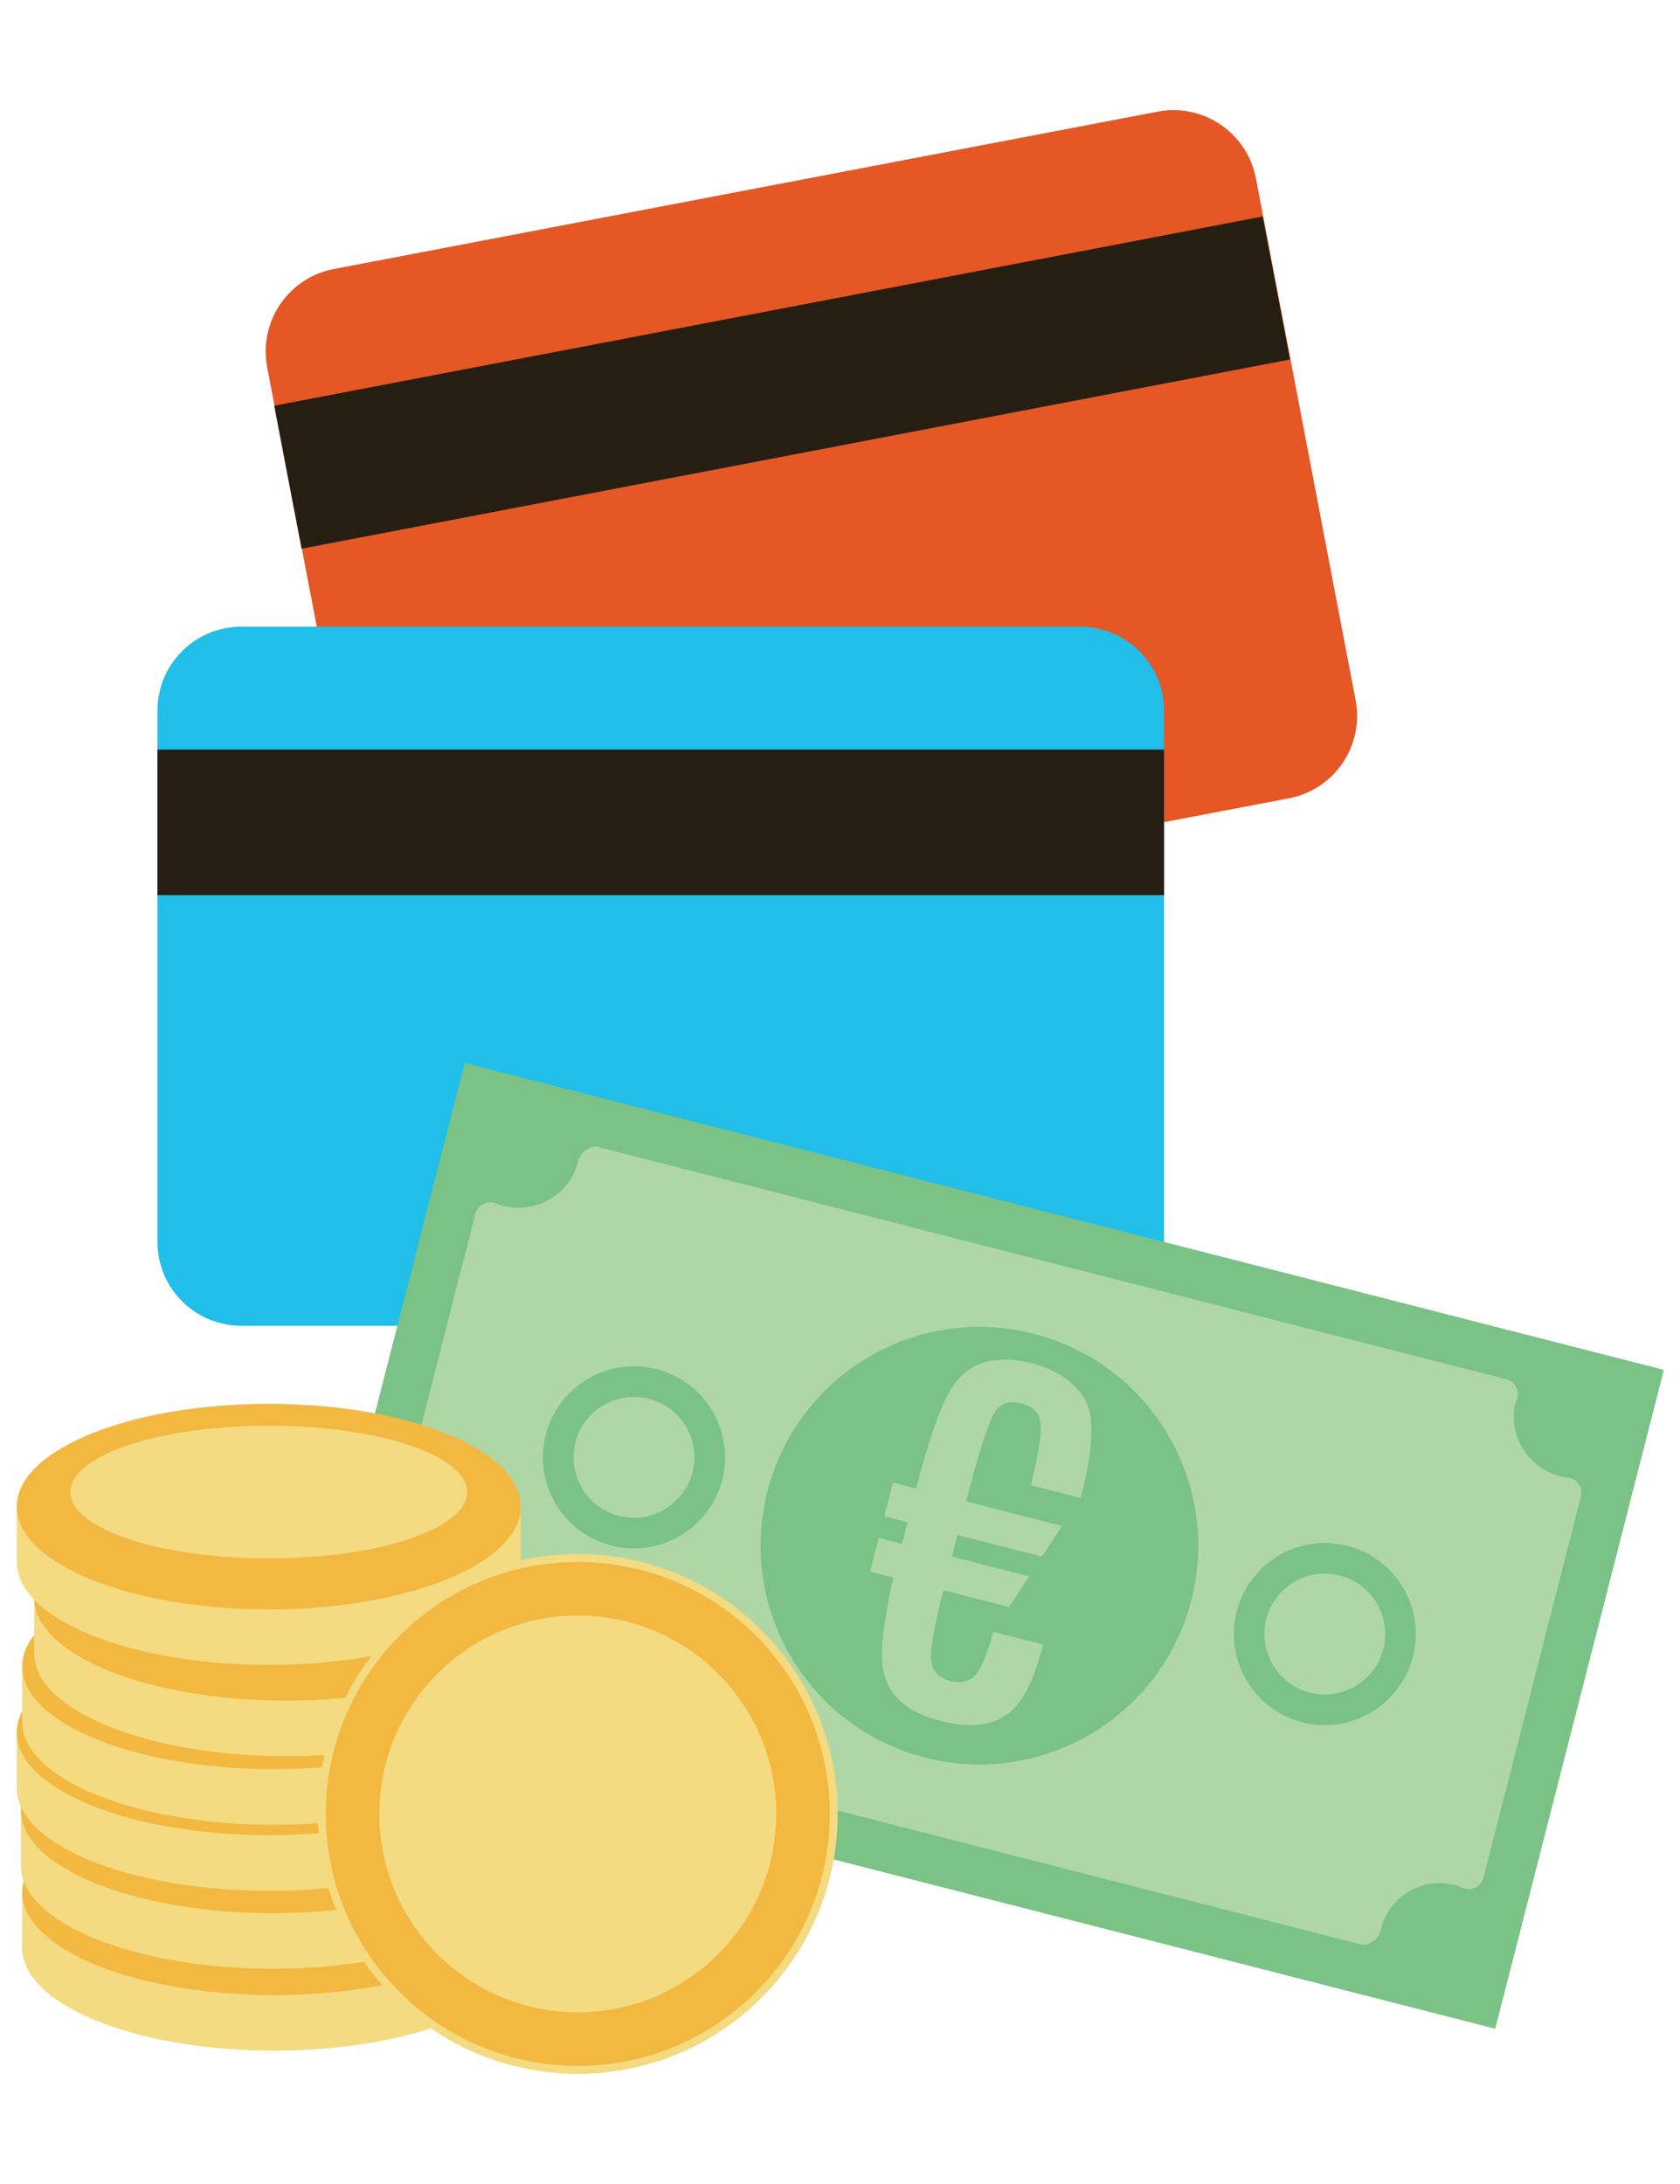
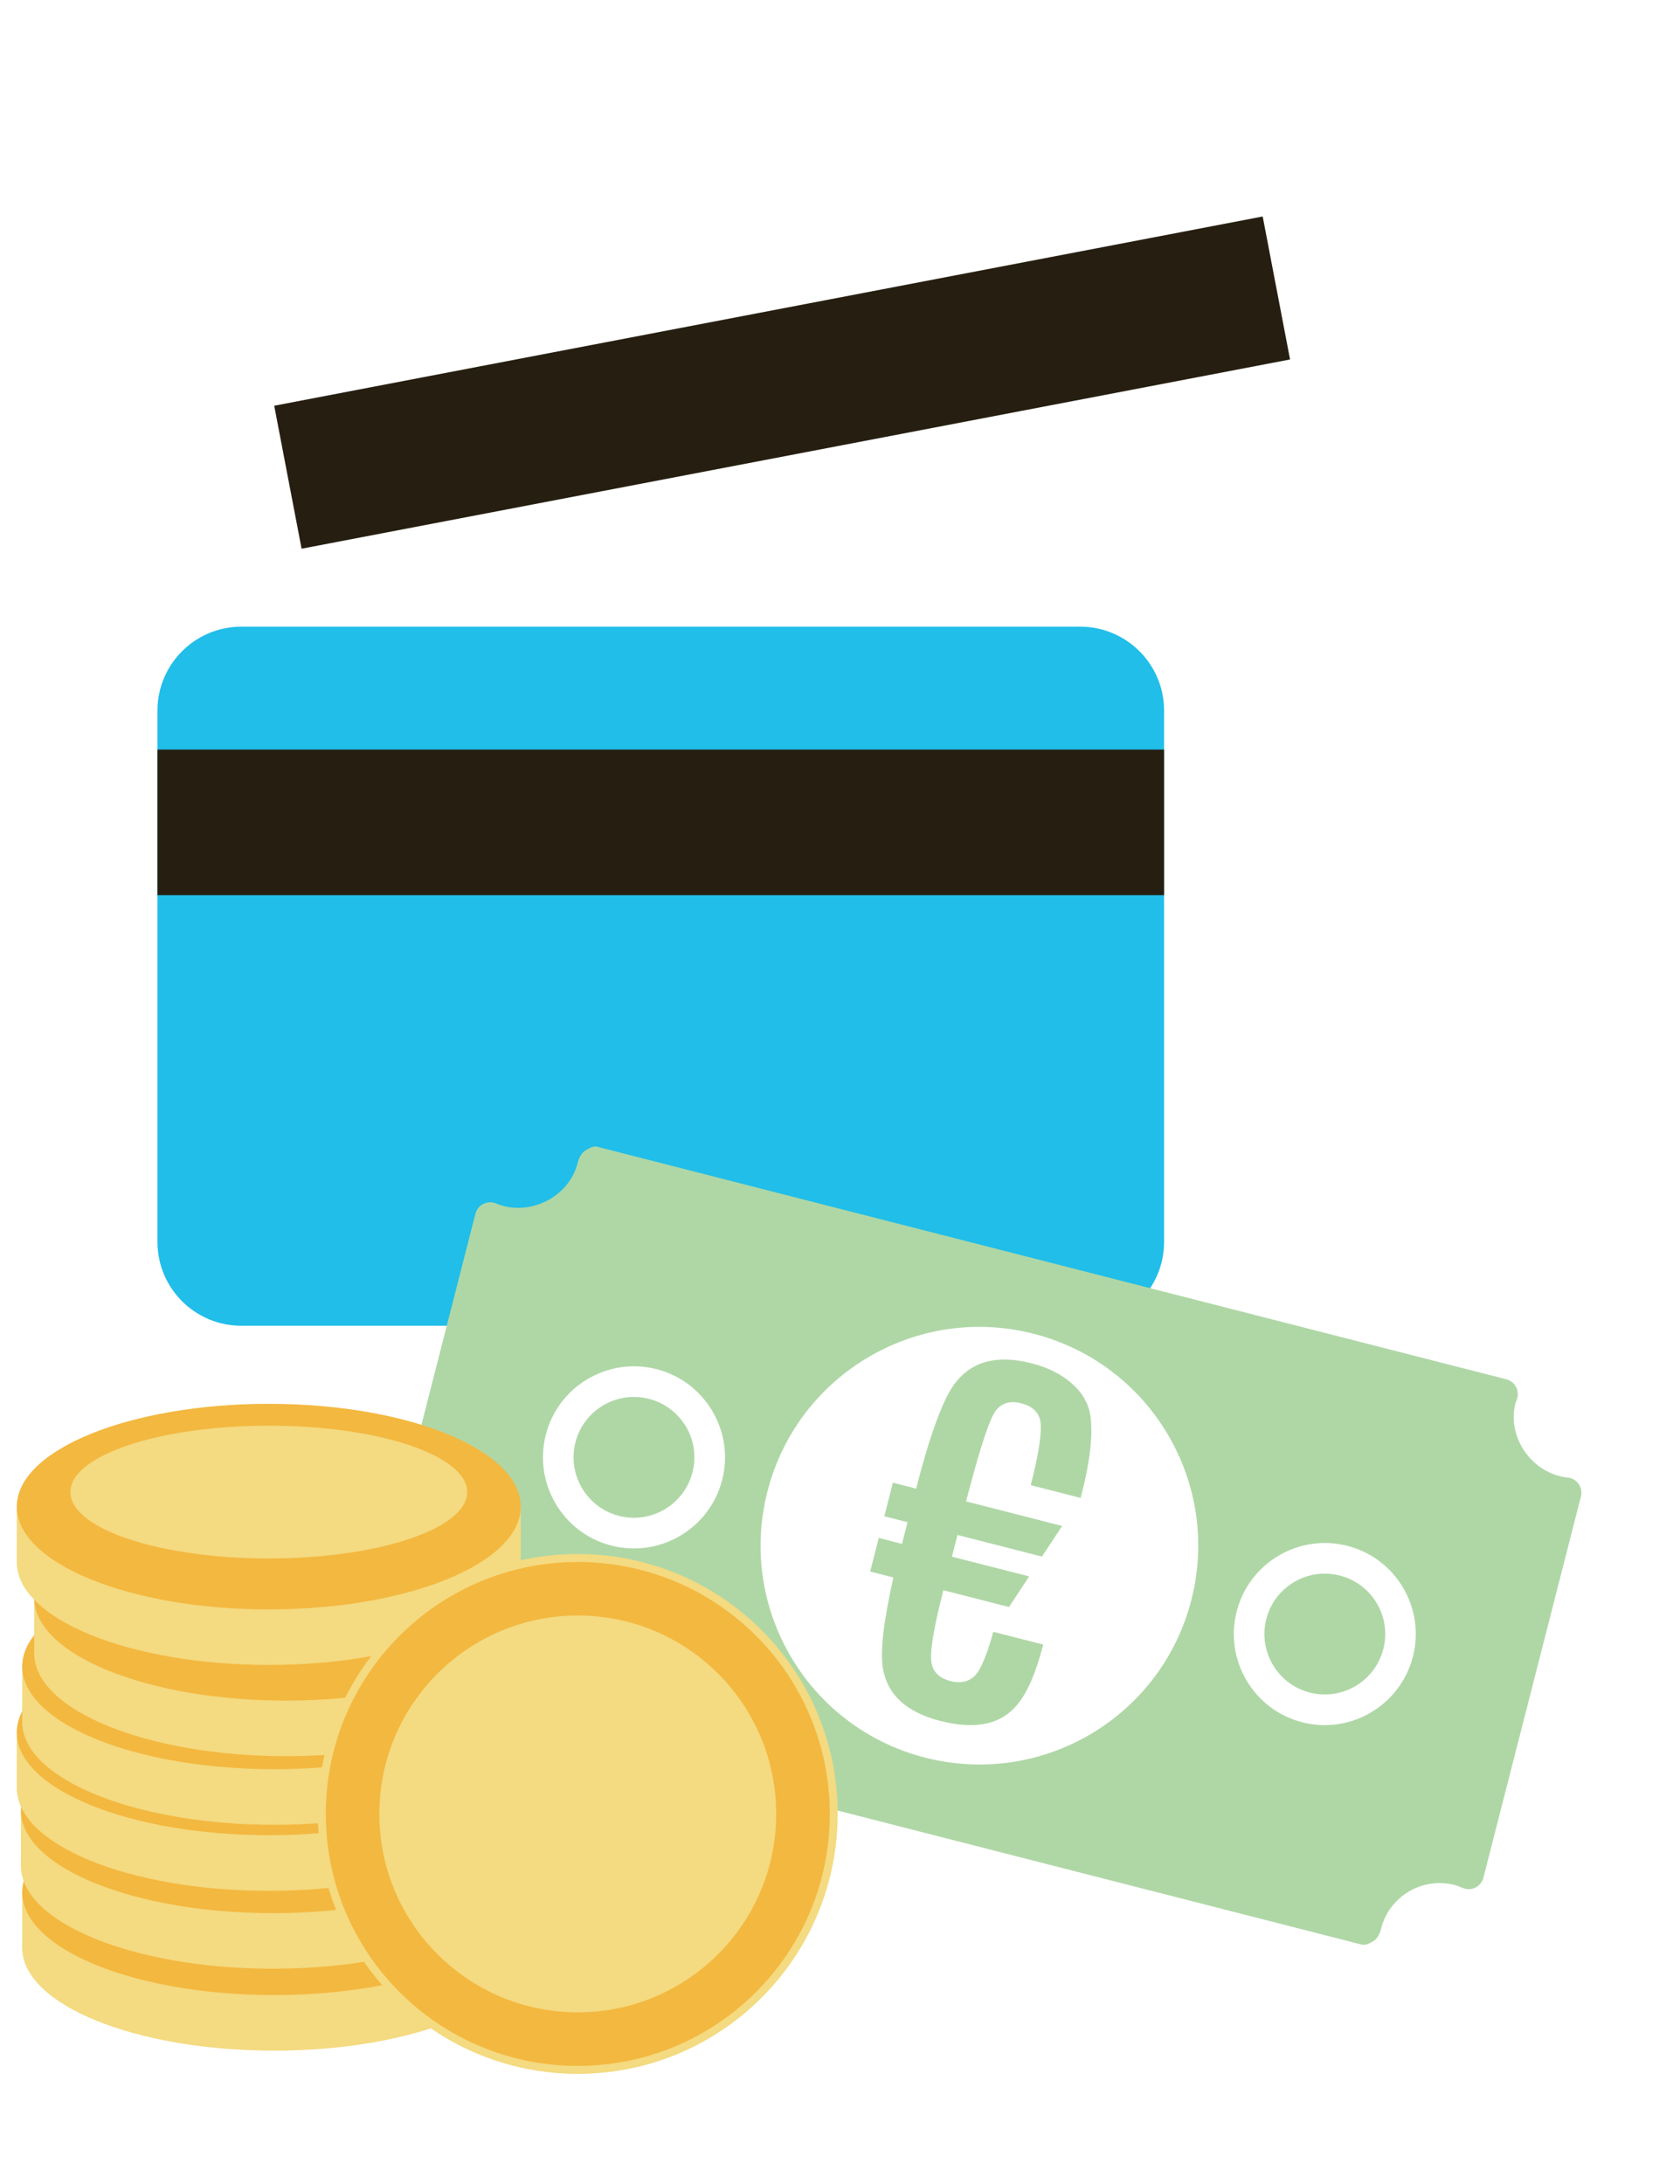
<svg xmlns="http://www.w3.org/2000/svg" xmlns:xlink="http://www.w3.org/1999/xlink" version="1.1" id="Ebene_1" x="0px" y="0px" width="100px" height="130px" viewBox="0 0 100 130" enable-background="new 0 0 100 130" xml:space="preserve">
  <g display="none">
    <g display="inline">
      <path fill="#C2D64C" d="M15.473,62.762C20.73,75.08,25.985,87.395,31.242,99.713c30.619,9.646,36.638-38.35,67.258-28.701    c-5.258-12.32-10.514-24.634-15.77-36.953C52.111,24.412,46.093,72.408,15.473,62.762z" />
      <g>
        <path fill="#A1B400" d="M58.377,71.832c-1.191,1.248-2.482,1.908-3.486,2.174c0.189,1.062,0.377,2.127,0.566,3.186     c0.911-0.229,2.293-1.032,3.555-2.25c0.303,0.711,0.605,1.42,0.908,2.132c0.607-0.634,1.211-1.269,1.816-1.902     c-0.328-0.771-0.657-1.543-0.986-2.312c1.932-2.64,2.359-5.486,1.507-7.484c-0.87-2.041-2.278-2.423-4.87-1.085     c-1.875,0.954-2.729,1.133-3.035,0.413c-0.271-0.628-0.162-1.684,1.032-2.935c1.319-1.38,2.411-1.754,2.987-1.959     c-0.176-1.035-0.352-2.068-0.527-3.104c-0.802,0.301-1.777,0.814-3.007,2.032c-0.282-0.658-0.563-1.317-0.845-1.976     c-0.602,0.629-1.201,1.255-1.803,1.884c0.305,0.711,0.607,1.424,0.912,2.135c-1.775,2.503-2.27,5.202-1.416,7.198     c0.932,2.185,2.771,1.955,5.078,0.699c1.613-0.877,2.438-0.955,2.801-0.1C59.939,69.453,59.439,70.721,58.377,71.832z" />
        <path fill="#A1B400" d="M75.395,56.356c1.805-0.784,2.756-2.627,1.983-4.442c-0.774-1.808-2.983-2.907-4.788-2.126     c-1.808,0.775-2.557,3.109-1.785,4.915C71.582,56.519,73.583,57.131,75.395,56.356z" />
        <path fill="#A1B400" d="M41.373,83.988c1.812-0.775,2.557-3.109,1.785-4.916c-0.776-1.816-2.774-2.428-4.587-1.652     c-1.806,0.783-2.76,2.625-1.987,4.438C37.359,83.666,39.568,84.77,41.373,83.988z" />
        <path fill="#A1B400" d="M33.078,93.816c2.216,0.065,4.935,1.481,5.754,3.406c0.004,0.004,0.078,0.239,0.081,0.247     c0.079,0.226,0.269,0.445,0.521,0.599c0.251,0.149,0.543,0.223,0.798,0.197c19.254-1.972,27.784-29.076,47.036-31.052     c0.258-0.024,0.406-0.252,0.518-0.434c0.109-0.185,0.044-0.521-0.074-0.749c-0.768-1.806,0.282-3.432,2.531-3.173     c0.152,0.016,0.306,0.05,0.624,0.124c0.317,0.074,0.581,0.048,0.745-0.072c0.158-0.116,0.193-0.321,0.089-0.56     c-3.04-7.127-6.082-14.253-9.125-21.378c-0.103-0.242-0.331-0.499-0.634-0.695c-0.305-0.199-0.647-0.322-0.924-0.32     c-2.279-0.068-5.054-1.448-5.889-3.406c-0.314,0-0.627,0.006-0.938,0.022c0.283-0.093,0.576-0.178,0.869-0.256     c-0.08-0.231-0.271-0.454-0.521-0.61c-0.253-0.156-0.547-0.231-0.81-0.206c-19.25,1.974-27.778,29.082-47.032,31.051     c-0.254,0.027-0.4,0.265-0.51,0.439c-0.11,0.176-0.045,0.524,0.063,0.752c0.841,1.969-0.642,3.67-3.127,3.049     c-0.314-0.08-0.593-0.058-0.762,0.062c-0.169,0.117-0.201,0.32-0.098,0.562c3.04,7.127,6.082,14.252,9.124,21.377     c0.102,0.24,0.403,0.502,0.697,0.695C32.392,93.688,32.794,93.811,33.078,93.816z M71.881,48.125     c2.715-1.19,6.135,0.687,7.299,3.41c1.161,2.732-0.359,5.296-3.076,6.483c-2.726,1.17-5.674,0.404-6.844-2.337     C68.102,52.969,69.154,49.294,71.881,48.125z M51.908,55.003c5.304-5.771,12.23-4.285,15.062,2.35     c2.772,6.5,0.389,15.659-4.918,21.426c-5.297,5.764-12.221,4.283-15.056-2.363C44.228,69.926,46.607,60.766,51.908,55.003z      M37.86,75.756c2.73-1.17,5.678-0.408,6.847,2.332c1.157,2.713,0.105,6.393-2.623,7.562c-2.715,1.188-6.139-0.695-7.301-3.416     C33.618,79.506,35.145,76.943,37.86,75.756z" />
      </g>
      <g>
        <g>
          <defs>
            <path id="SVGID_1_" d="M15.473,62.762C20.73,75.08,25.985,87.395,31.242,99.713c30.619,9.646,36.638-38.35,67.258-28.701       c-5.258-12.32-10.514-24.634-15.77-36.953C52.111,24.412,46.093,72.408,15.473,62.762z" />
          </defs>
          <clipPath id="SVGID_2_">
            <use xlink:href="#SVGID_1_" overflow="visible" />
          </clipPath>
          <path clip-path="url(#SVGID_2_)" fill="#A1B400" d="M11.843,67.512C15.956,80.258,20.066,93,24.178,105.746      c29.611,12.396,39.982-34.85,69.593-22.449c-4.112-12.746-8.223-25.49-12.334-38.234C51.827,32.662,41.456,79.91,11.843,67.512z      " />
        </g>
      </g>
    </g>
    <g display="inline">
      <path fill="#C2D64C" d="M10.416,66.091c2.45,13.167,4.899,26.329,7.348,39.495c27.785,16.082,44.107-29.453,71.892-13.373    c-2.45-13.166-4.897-26.329-7.348-39.496C54.523,36.635,38.201,82.172,10.416,66.091z" />
      <g>
-         <path fill="#A1B400" d="M50.316,84.283c-1.436,0.955-2.838,1.318-3.876,1.363c-0.044,1.076-0.095,2.153-0.141,3.229     c0.94-0.026,2.464-0.512,3.958-1.424c0.142,0.76,0.283,1.518,0.425,2.278c0.73-0.485,1.457-0.973,2.188-1.461     c-0.154-0.821-0.307-1.647-0.462-2.473c2.461-2.156,3.497-4.84,3.101-6.977c-0.404-2.18-1.695-2.861-4.517-2.117     c-2.039,0.521-2.909,0.512-3.053-0.26c-0.128-0.672,0.21-1.676,1.646-2.639c1.588-1.062,2.734-1.188,3.344-1.263     c0.053-1.047,0.104-2.097,0.158-3.144c-0.848,0.117-1.91,0.404-3.377,1.328c-0.131-0.705-0.261-1.408-0.393-2.11     c-0.725,0.479-1.446,0.963-2.169,1.442c0.14,0.762,0.282,1.521,0.424,2.283c-2.278,2.057-3.347,4.584-2.948,6.719     c0.434,2.332,2.279,2.513,4.804,1.789c1.766-0.508,2.586-0.404,2.756,0.51C52.359,82.299,51.596,83.43,50.316,84.283z" />
        <path fill="#A1B400" d="M70.293,72.881c1.934-0.371,3.264-1.963,2.904-3.904c-0.362-1.934-2.277-3.487-4.209-3.115     c-1.936,0.363-3.174,2.478-2.814,4.408C66.538,72.209,68.359,73.242,70.293,72.881z" />
        <path fill="#A1B400" d="M31.075,92.443c1.936-0.361,3.171-2.479,2.812-4.408c-0.361-1.941-2.179-2.975-4.118-2.611     c-1.932,0.371-3.264,1.959-2.903,3.896C27.225,91.258,29.143,92.814,31.075,92.443z" />
        <path fill="#A1B400" d="M20.838,100.23c2.147,0.549,4.494,2.522,4.875,4.578c0.002,0.006,0.023,0.252,0.026,0.26     c0.028,0.238,0.165,0.492,0.377,0.695c0.211,0.202,0.481,0.338,0.736,0.366c19.22,2.271,33.445-22.332,52.666-20.067     c0.26,0.03,0.453-0.156,0.6-0.31c0.146-0.155,0.156-0.5,0.091-0.748c-0.354-1.93,1.021-3.289,3.161-2.547     c0.146,0.049,0.285,0.115,0.581,0.258c0.296,0.144,0.559,0.173,0.743,0.091c0.183-0.076,0.261-0.271,0.209-0.527     c-1.418-7.615-2.834-15.232-4.25-22.85c-0.049-0.258-0.217-0.559-0.471-0.816c-0.254-0.26-0.562-0.456-0.83-0.514     c-2.211-0.563-4.619-2.513-5.006-4.607c-0.308-0.068-0.615-0.128-0.922-0.181c0.301-0.027,0.602-0.049,0.904-0.061     c-0.025-0.243-0.165-0.502-0.374-0.708c-0.213-0.208-0.483-0.346-0.743-0.377c-19.22-2.264-33.444,22.336-52.665,20.069     c-0.253-0.031-0.448,0.17-0.594,0.317c-0.147,0.146-0.158,0.503-0.101,0.746c0.391,2.104-1.425,3.441-3.717,2.295     c-0.288-0.146-0.566-0.186-0.757-0.104c-0.189,0.078-0.265,0.27-0.215,0.529c1.415,7.616,2.833,15.233,4.249,22.85     c0.046,0.256,0.286,0.578,0.531,0.832C20.197,99.957,20.562,100.164,20.838,100.23z M68.656,64.083     c2.91-0.57,5.838,2.008,6.38,4.917c0.541,2.92-1.503,5.09-4.413,5.66c-2.912,0.549-5.625-0.842-6.168-3.773     C63.913,67.988,65.743,64.63,68.656,64.083z M47.665,66.449c6.435-4.478,12.871-1.52,14.188,5.572     c1.293,6.944-3.026,15.362-9.461,19.842c-6.426,4.471-12.86,1.518-14.182-5.584C36.92,79.342,41.238,70.92,47.665,66.449z      M29.438,83.645c2.921-0.549,5.63,0.838,6.174,3.767c0.54,2.901-1.287,6.266-4.206,6.812c-2.906,0.568-5.84-2.014-6.381-4.924     C24.48,86.383,26.529,84.215,29.438,83.645z" />
      </g>
      <g>
        <g>
          <defs>
            <path id="SVGID_3_" d="M10.416,66.091c2.45,13.167,4.899,26.329,7.348,39.495c27.785,16.082,44.107-29.453,71.892-13.373       c-2.45-13.166-4.897-26.329-7.348-39.496C54.523,36.635,38.201,82.172,10.416,66.091z" />
          </defs>
          <clipPath id="SVGID_4_">
            <use xlink:href="#SVGID_3_" overflow="visible" />
          </clipPath>
          <path clip-path="url(#SVGID_4_)" fill="#A1B400" d="M5.84,69.938c1.238,13.334,2.476,26.666,3.714,40.002      c26.203,18.545,46.61-25.312,72.812-6.764c-1.238-13.336-2.478-26.668-3.716-40.001C52.448,44.625,32.042,88.482,5.84,69.938z" />
        </g>
      </g>
    </g>
    <g display="inline">
      <path fill="#C2D64C" d="M2.384,70.795c0,13.393,0,26.781,0,40.174c24.376,20.889,48.751-20.893,73.126,0    c0-13.393,0-26.781,0-40.174C51.135,49.903,26.76,91.686,2.384,70.795z" />
      <g>
        <path fill="#A1B400" d="M60.009,88.42c1.97-0.012,3.567-1.332,3.569-3.307c-0.002-1.967-1.602-3.844-3.569-3.834     c-1.967,0.006-3.571,1.854-3.571,3.818C56.439,87.074,58.041,88.424,60.009,88.42z" />
        <path fill="#A1B400" d="M17.875,100.482c1.97-0.002,3.571-1.857,3.571-3.82c-0.001-1.977-1.599-3.322-3.571-3.322     c-1.968,0.014-3.569,1.33-3.569,3.303C14.308,98.609,15.907,100.492,17.875,100.482z" />
        <path fill="#A1B400" d="M6.386,106.266c2.012,0.933,3.956,3.301,3.956,5.394c0,0.006-0.022,0.252-0.022,0.26     c-0.016,0.238,0.075,0.515,0.244,0.752c0.172,0.24,0.411,0.42,0.657,0.496c18.481,5.746,36.967-15.838,55.447-10.097     c0.25,0.076,0.475-0.071,0.646-0.196c0.17-0.125,0.244-0.463,0.226-0.719c0.003-1.964,1.604-3.048,3.573-1.925     c0.134,0.074,0.262,0.164,0.523,0.359c0.266,0.191,0.52,0.271,0.715,0.223c0.192-0.043,0.306-0.219,0.303-0.479     c0-7.748,0-15.496,0-23.242c0-0.264-0.111-0.59-0.312-0.889c-0.202-0.303-0.471-0.551-0.725-0.656     c-2.071-0.959-4.08-3.316-4.079-5.445c-0.289-0.125-0.58-0.24-0.872-0.348c0.299,0.027,0.601,0.062,0.901,0.105     c0.018-0.242-0.071-0.523-0.238-0.765c-0.173-0.243-0.413-0.428-0.663-0.508c-18.48-5.742-36.966,15.847-55.447,10.101     c-0.245-0.076-0.473,0.084-0.642,0.203c-0.171,0.12-0.246,0.467-0.237,0.717c0,2.141-2.029,3.123-4.073,1.576     c-0.256-0.195-0.522-0.283-0.725-0.242c-0.199,0.041-0.31,0.217-0.31,0.479c0,7.748,0,15.496,0,23.242     c0,0.262,0.175,0.621,0.369,0.914C5.807,105.877,6.127,106.148,6.386,106.266z M60.009,79.471     c2.966-0.029,5.374,3.041,5.374,6.004c-0.004,2.969-2.408,4.728-5.374,4.754c-2.964,0.008-5.377-1.854-5.376-4.836     C54.632,82.445,57.045,79.479,60.009,79.471z M38.939,77.959c7.145-3.227,12.933,0.859,12.932,8.074     c0,7.064-5.787,14.551-12.932,17.777c-7.135,3.219-12.922-0.859-12.922-8.084C26.018,88.67,31.803,81.178,38.939,77.959z      M17.875,91.531c2.97-0.004,5.38,1.854,5.38,4.834c0,2.949-2.411,5.922-5.38,5.924c-2.963,0.029-5.375-3.047-5.375-6.006     C12.5,93.316,14.909,91.559,17.875,91.531z" />
      </g>
    </g>
  </g>
  <g>
    <g>
-       <path fill="#E55725" d="M80.691,41.676c0.518,2.712-1.258,5.325-3.969,5.843l-49.045,9.369c-2.707,0.517-5.321-1.258-5.839-3.969    l-5.934-31.061c-0.517-2.706,1.258-5.327,3.964-5.844l49.045-9.369c2.713-0.519,5.326,1.265,5.844,3.97L80.691,41.676z" />
      <rect x="42.246" y="-7.187" transform="matrix(-0.188 -0.982 0.982 -0.188 32.951 72.796)" fill="#261F11" width="8.667" height="59.917" />
    </g>
    <g>
      <path fill="#20BEE8" d="M69.291,73.92c0,2.761-2.234,4.994-4.996,4.994H14.363c-2.755,0-4.991-2.233-4.991-4.994V42.298    c0-2.755,2.235-4.996,4.991-4.996h49.932c2.762,0,4.996,2.241,4.996,4.996V73.92z" />
      <rect x="9.373" y="44.618" fill="#261F11" width="59.918" height="8.666" />
    </g>
    <g>
      <g>
-         <rect x="38.064" y="55.174" transform="matrix(0.248 -0.969 0.969 0.248 -45.283 125.691)" fill="#7AC286" width="40.474" height="73.666" />
        <g>
          <path fill="#AFD7A6" d="M77.967,100.749c1.922,0.491,3.883-0.672,4.375-2.597c0.492-1.923-0.672-3.879-2.594-4.371      c-1.92-0.49-3.883,0.667-4.373,2.589C74.883,98.295,76.047,100.258,77.967,100.749z" />
          <path fill="#AFD7A6" d="M36.844,90.231c1.925,0.492,3.883-0.672,4.375-2.597c0.492-1.922-0.669-3.878-2.593-4.37      c-1.919-0.491-3.882,0.666-4.374,2.589C33.76,87.777,34.925,89.741,36.844,90.231z" />
          <path fill="#AFD7A6" d="M23.403,96.075c2.033,0.233,3.504,2.389,2.982,4.428c-0.002,0.006-0.09,0.249-0.092,0.257      c-0.072,0.235-0.048,0.494,0.074,0.711c0.123,0.219,0.329,0.376,0.569,0.438l54.12,13.842c0.244,0.062,0.518-0.098,0.73-0.232      c0.215-0.14,0.375-0.477,0.422-0.725c0.49-1.923,2.455-3.084,4.377-2.592c0.131,0.033,0.248,0.083,0.5,0.184      c0.246,0.1,0.518,0.084,0.75-0.037c0.232-0.118,0.4-0.33,0.465-0.585l5.803-22.686c0.064-0.256,0.016-0.528-0.135-0.746      c-0.154-0.215-0.396-0.363-0.656-0.382c-2.094-0.225-3.635-2.362-3.104-4.44l0.092-0.24c0.08-0.238,0.055-0.501-0.064-0.723      c-0.123-0.221-0.33-0.385-0.574-0.447L35.543,68.257c-0.24-0.062-0.517,0.112-0.729,0.245c-0.209,0.13-0.377,0.479-0.429,0.721      c-0.534,2.088-2.933,3.216-4.854,2.414c-0.234-0.108-0.519-0.095-0.755,0.021c-0.24,0.117-0.412,0.334-0.478,0.589      l-5.802,22.687c-0.065,0.255,0.047,0.533,0.194,0.749C22.843,95.9,23.143,96.045,23.403,96.075z M80.199,92.015      c2.896,0.74,4.645,3.695,3.904,6.588c-0.74,2.896-3.695,4.655-6.59,3.914c-2.891-0.739-4.643-3.7-3.9-6.597      C74.352,93.026,77.309,91.274,80.199,92.015z M61.52,79.389c6.977,1.784,11.176,8.878,9.395,15.841      c-1.783,6.975-8.871,11.174-15.848,9.39c-6.963-1.781-11.168-8.868-9.385-15.843C47.462,81.812,54.557,77.607,61.52,79.389z       M39.079,81.497c2.898,0.741,4.648,3.697,3.908,6.59c-0.74,2.896-3.696,4.654-6.595,3.913c-2.895-0.74-4.644-3.702-3.903-6.598      C33.229,82.509,36.184,80.757,39.079,81.497z" />
        </g>
      </g>
      <g>
        <path fill="#AFD7A6" d="M52.561,99.354c-0.182-1.002,0.023-2.821,0.617-5.456l-1.383-0.354l0.512-2l1.383,0.354l0.33-1.29     l-1.383-0.354l0.512-2l1.383,0.354c0.867-3.388,1.67-5.519,2.41-6.391c0.99-1.221,2.48-1.576,4.475-1.066     c0.947,0.242,1.734,0.636,2.365,1.183c0.631,0.546,1.004,1.186,1.121,1.92c0.17,1.157-0.023,2.794-0.578,4.909l-2.971-0.761     c0.41-1.607,0.611-2.776,0.6-3.511c-0.006-0.705-0.391-1.158-1.156-1.359c-0.764-0.203-1.322,0.022-1.676,0.676     c-0.363,0.69-0.902,2.41-1.619,5.16l5.719,1.463l-1.203,1.823l-5.027-1.286l-0.33,1.29l4.598,1.176l-1.201,1.822l-3.906-0.999     c-0.51,1.993-0.754,3.331-0.729,4.015c-0.002,0.729,0.381,1.192,1.148,1.389c0.766,0.196,1.336-0.023,1.711-0.657     c0.293-0.522,0.572-1.28,0.84-2.273l2.971,0.76c-0.416,1.632-0.916,2.805-1.496,3.519c-0.965,1.228-2.506,1.57-4.623,1.028     C53.979,101.928,52.842,100.9,52.561,99.354z" />
      </g>
    </g>
    <g>
      <g>
        <g>
          <rect x="1.322" y="112.539" fill="#F4DA80" width="2.242" height="3.541" />
          <rect x="29.074" y="112.539" fill="#F4DA80" width="2.248" height="3.541" />
          <path fill="#F4DA80" d="M31.322,115.945c0,3.375-6.719,6.118-15.002,6.118c-8.286,0-14.998-2.743-14.998-6.118      c0-3.377,6.712-6.117,14.998-6.117C24.604,109.828,31.322,112.568,31.322,115.945z" />
          <ellipse fill="#F3B840" cx="16.322" cy="112.635" rx="15" ry="6.119" />
          <path fill="#F4DA80" d="M28.131,111.771c0,2.187-5.287,3.954-11.811,3.954c-6.526,0-11.812-1.768-11.812-3.954      c0-2.182,5.286-3.951,11.812-3.951C22.844,107.819,28.131,109.589,28.131,111.771z" />
        </g>
        <g>
          <rect x="1.246" y="107.664" fill="#F4DA80" width="2.244" height="3.54" />
          <rect x="29.001" y="107.664" fill="#F4DA80" width="2.245" height="3.54" />
          <path fill="#F4DA80" d="M31.247,111.069c0,3.376-6.715,6.118-14.998,6.118c-8.287,0-15.003-2.742-15.003-6.118      c0-3.379,6.716-6.118,15.003-6.118C24.531,104.951,31.247,107.69,31.247,111.069z" />
          <path fill="#F3B840" d="M31.247,107.76c0,3.383-6.715,6.118-14.998,6.118c-8.287,0-15.003-2.735-15.003-6.118      c0-3.377,6.716-6.115,15.003-6.115C24.531,101.645,31.247,104.383,31.247,107.76z" />
          <path fill="#F4DA80" d="M28.061,106.898c0,2.181-5.29,3.951-11.812,3.951c-6.527,0-11.814-1.771-11.814-3.951      c0-2.186,5.287-3.955,11.814-3.955C22.771,102.943,28.061,104.713,28.061,106.898z" />
        </g>
        <g>
          <rect x="1" y="103.022" fill="#F4DA80" width="2.244" height="3.543" />
          <rect x="28.756" y="103.022" fill="#F4DA80" width="2.241" height="3.543" />
          <path fill="#F4DA80" d="M30.997,106.429c0,3.382-6.713,6.122-14.994,6.122c-8.286,0-15.003-2.74-15.003-6.122      c0-3.375,6.717-6.118,15.003-6.118C24.283,100.311,30.997,103.054,30.997,106.429z" />
          <path fill="#F3B840" d="M30.997,103.121c0,3.379-6.713,6.117-14.994,6.117C7.717,109.238,1,106.5,1,103.121      c0-3.381,6.717-6.116,15.003-6.116C24.283,97.005,30.997,99.74,30.997,103.121z" />
          <path fill="#F4DA80" d="M27.81,102.257c0,2.183-5.286,3.954-11.807,3.954c-6.527,0-11.815-1.771-11.815-3.954      c0-2.185,5.288-3.953,11.815-3.953C22.524,98.304,27.81,100.072,27.81,102.257z" />
        </g>
        <g>
          <rect x="1.322" y="99.094" fill="#F4DA80" width="2.242" height="3.542" />
          <rect x="29.074" y="99.094" fill="#F4DA80" width="2.248" height="3.542" />
          <path fill="#F4DA80" d="M31.322,102.503c0,3.374-6.719,6.117-15.002,6.117c-8.286,0-14.998-2.743-14.998-6.117      c0-3.378,6.712-6.117,14.998-6.117C24.604,96.386,31.322,99.125,31.322,102.503z" />
          <ellipse fill="#F3B840" cx="16.322" cy="99.193" rx="15" ry="6.116" />
          <path fill="#F4DA80" d="M28.131,98.327c0,2.187-5.287,3.954-11.811,3.954c-6.526,0-11.812-1.768-11.812-3.954      c0-2.183,5.286-3.951,11.812-3.951C22.844,94.376,28.131,96.145,28.131,98.327z" />
        </g>
        <g>
          <rect x="2.037" y="95.01" fill="#F4DA80" width="2.243" height="3.543" />
          <rect x="29.793" y="95.01" fill="#F4DA80" width="2.244" height="3.543" />
          <path fill="#F4DA80" d="M32.037,98.417c0,3.376-6.714,6.118-14.997,6.118c-8.285,0-15.003-2.742-15.003-6.118      c0-3.379,6.718-6.118,15.003-6.118C25.323,92.299,32.037,95.038,32.037,98.417z" />
          <path fill="#F3B840" d="M32.037,95.107c0,3.383-6.714,6.119-14.997,6.119c-8.285,0-15.003-2.736-15.003-6.119      c0-3.379,6.718-6.117,15.003-6.117C25.323,88.99,32.037,91.729,32.037,95.107z" />
          <path fill="#F4DA80" d="M28.851,94.245c0,2.183-5.287,3.952-11.811,3.952c-6.528,0-11.815-1.77-11.815-3.952      s5.287-3.954,11.815-3.954C23.563,90.291,28.851,92.062,28.851,94.245z" />
        </g>
        <g>
          <rect x="1" y="89.58" fill="#F4DA80" width="2.244" height="3.54" />
          <rect x="28.756" y="89.58" fill="#F4DA80" width="2.241" height="3.54" />
          <path fill="#F4DA80" d="M30.997,92.987c0,3.38-6.713,6.118-14.994,6.118C7.717,99.105,1,96.367,1,92.987      c0-3.376,6.717-6.117,15.003-6.117C24.283,86.87,30.997,89.611,30.997,92.987z" />
          <path fill="#F3B840" d="M30.997,89.678c0,3.379-6.713,6.119-14.994,6.119C7.717,95.797,1,93.057,1,89.678      c0-3.381,6.717-6.117,15.003-6.117C24.283,83.561,30.997,86.297,30.997,89.678z" />
          <path fill="#F4DA80" d="M27.81,88.814c0,2.18-5.286,3.953-11.807,3.953c-6.527,0-11.815-1.773-11.815-3.953      c0-2.185,5.288-3.953,11.815-3.953C22.524,84.861,27.81,86.63,27.81,88.814z" />
        </g>
      </g>
      <g>
        <path fill="#F4DA80" d="M49.861,107.974c0,8.541-6.925,15.47-15.468,15.47c-8.548,0-15.476-6.929-15.476-15.47     c0-8.546,6.928-15.472,15.476-15.472C42.937,92.502,49.861,99.428,49.861,107.974z" />
        <path fill="#F3B840" d="M49.391,107.974c0,8.28-6.714,14.996-14.998,14.996c-8.286,0-15-6.716-15-14.996     c0-8.288,6.714-14.997,15-14.997C42.677,92.977,49.391,99.686,49.391,107.974z" />
        <path fill="#F4DA80" d="M46.202,107.974c0,6.519-5.287,11.808-11.809,11.808c-6.523,0-11.814-5.289-11.814-11.808     c0-6.526,5.291-11.813,11.814-11.813C40.915,96.16,46.202,101.447,46.202,107.974z" />
      </g>
    </g>
  </g>
</svg>